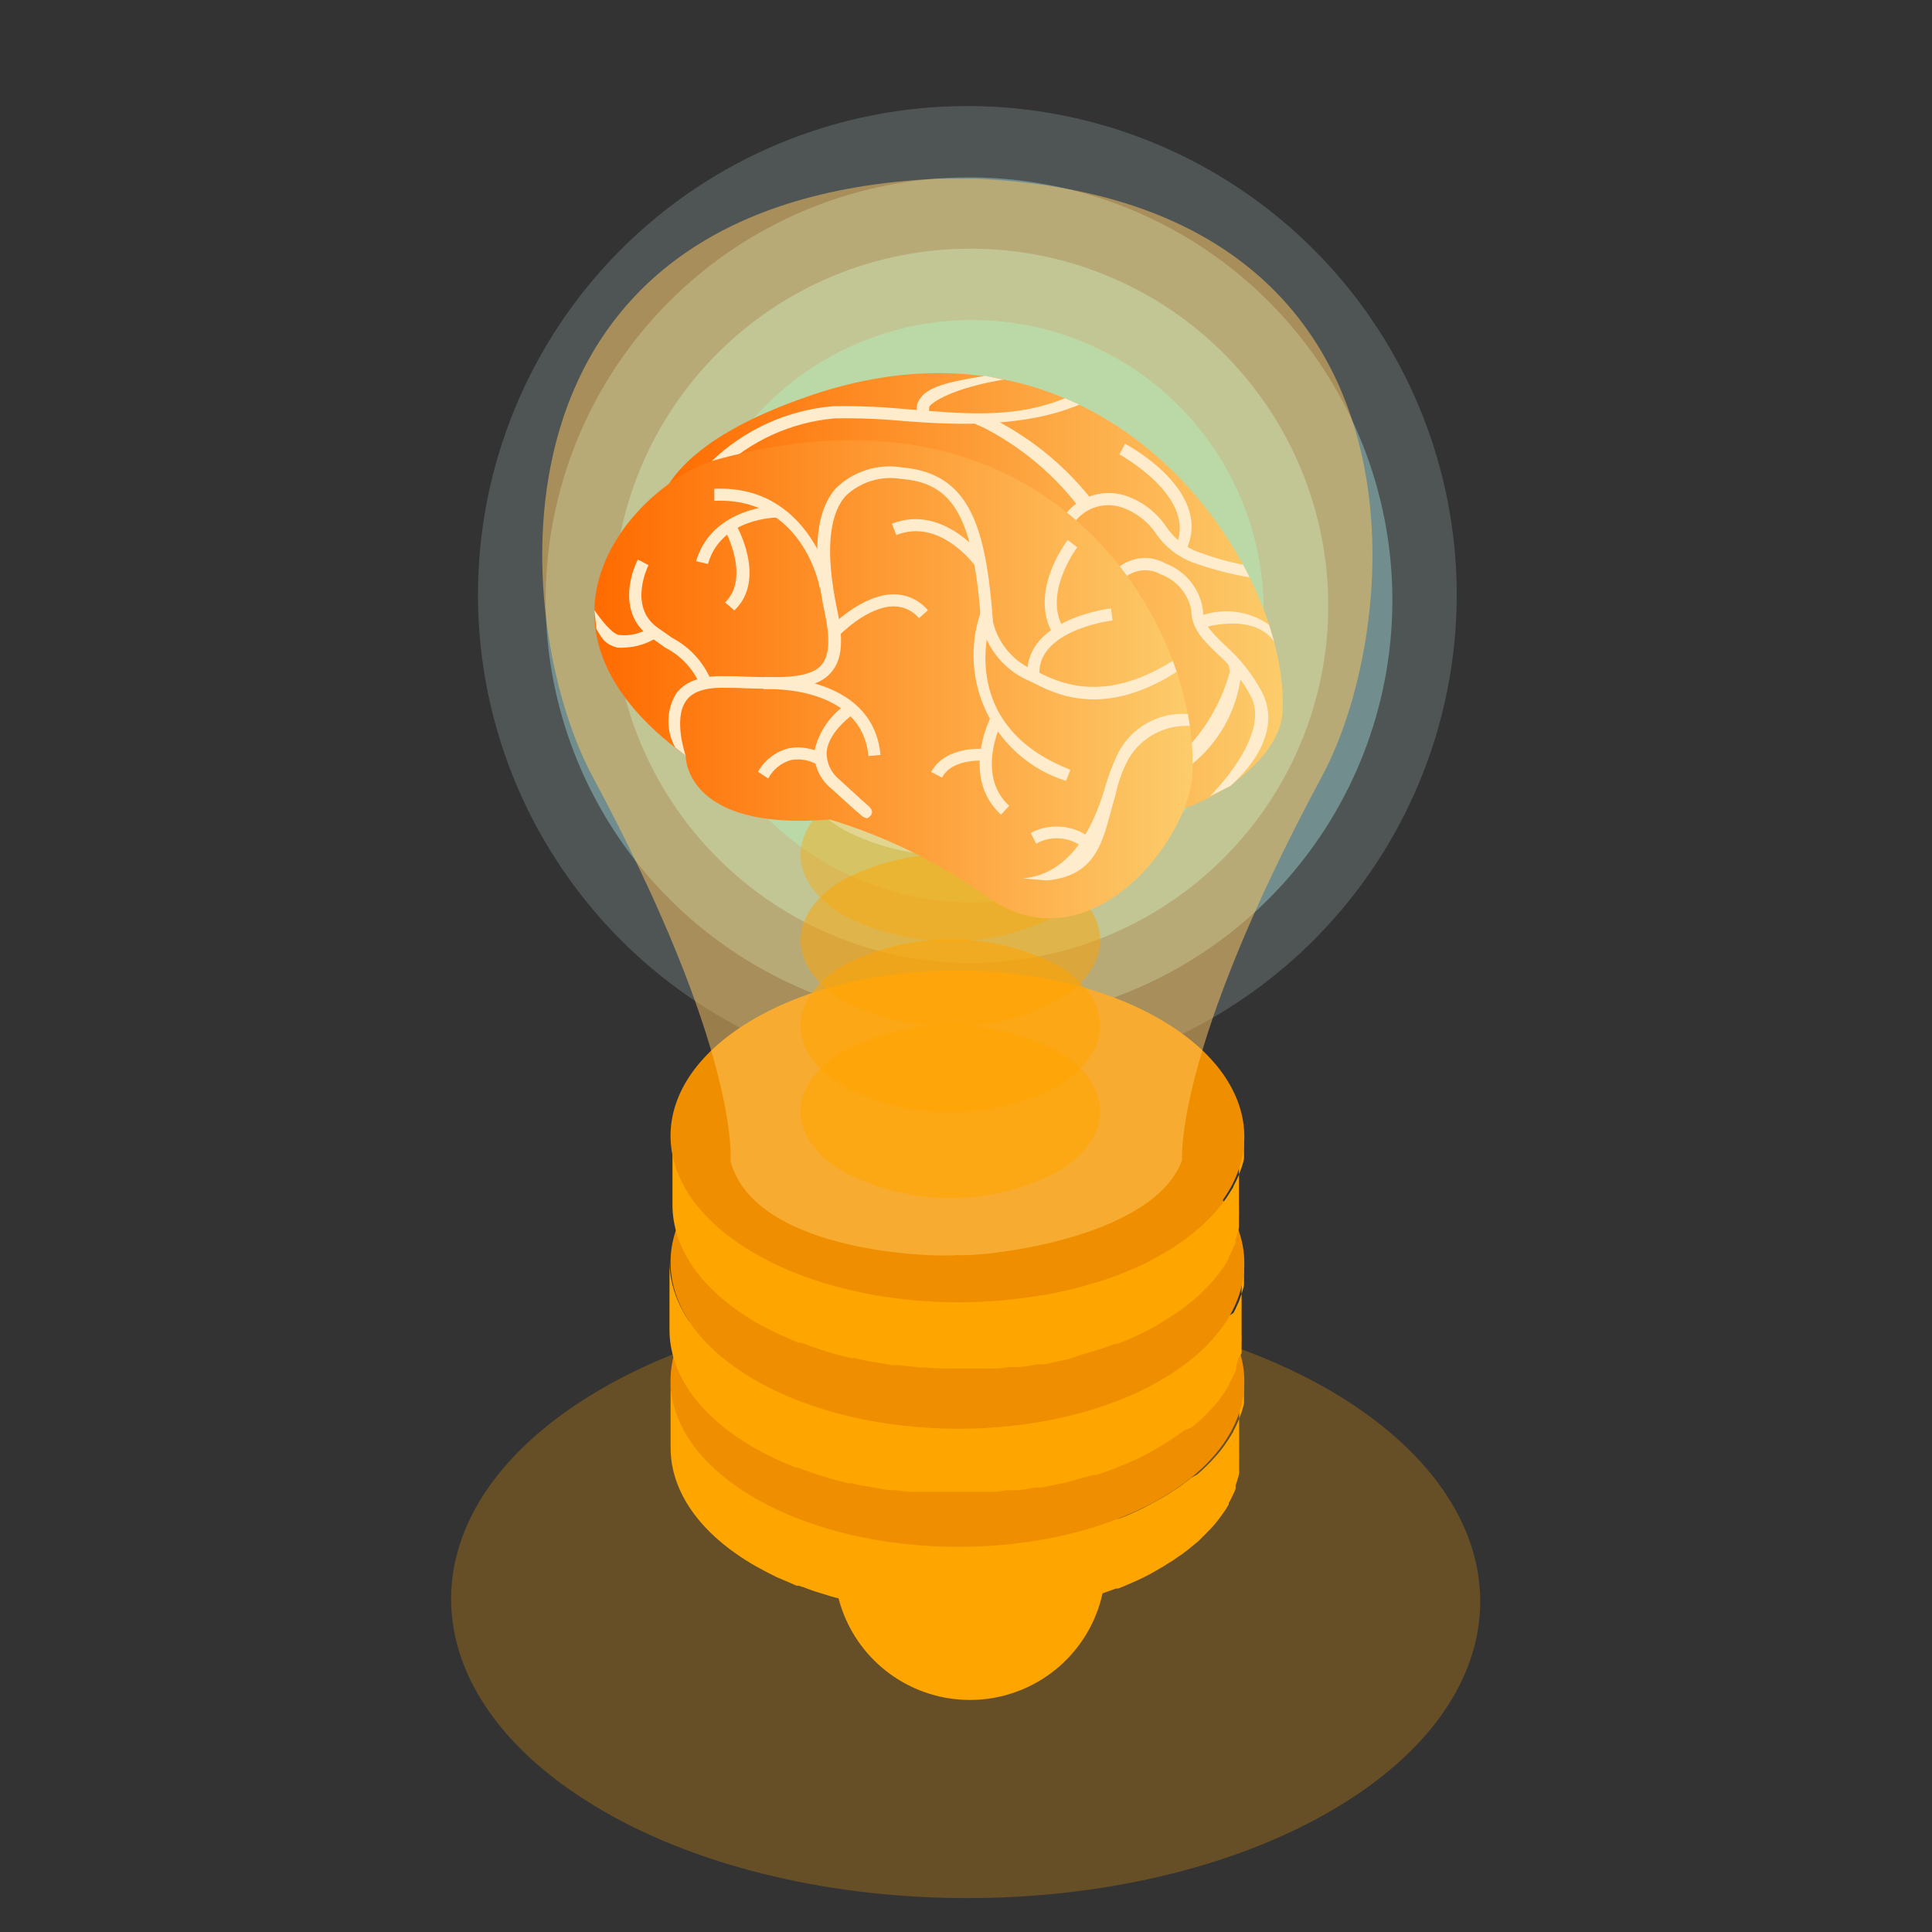
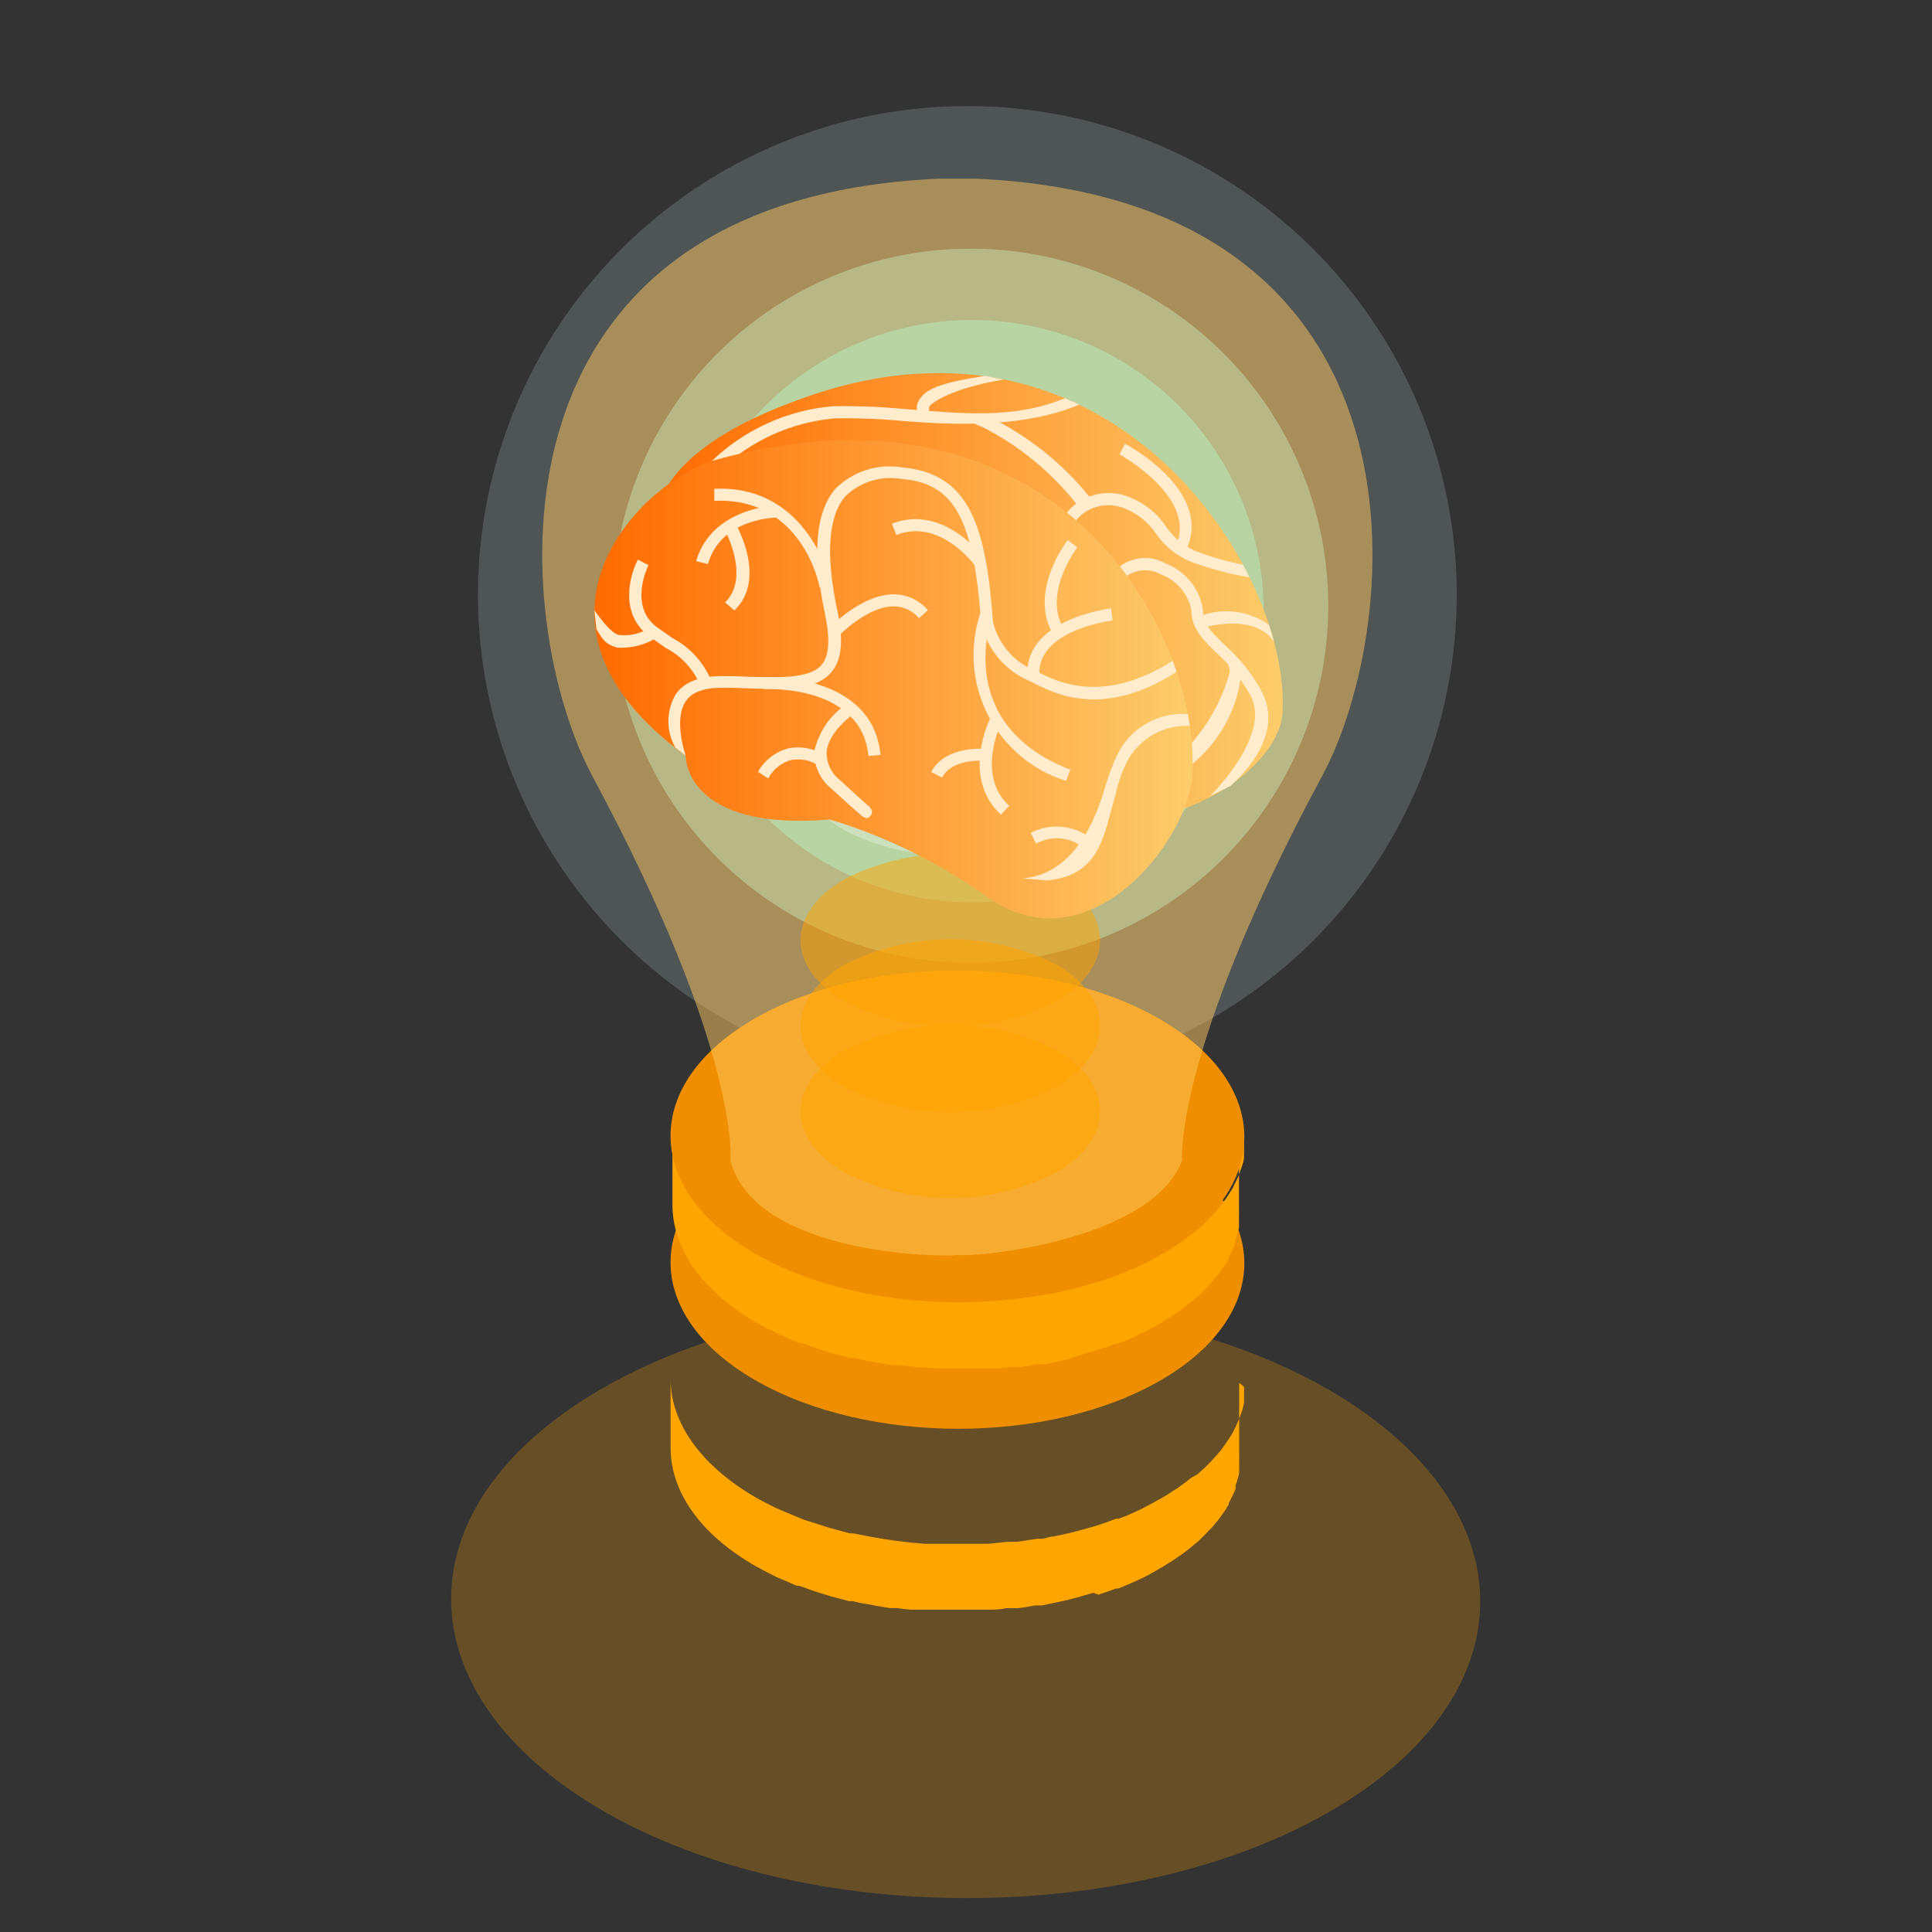
<svg xmlns="http://www.w3.org/2000/svg" width="591" height="591" viewBox="0 0 591 591" fill="none">
  <rect x="0" y="0" width="591" height="591" fill="#333333" stroke="none" />
  <g style="mix-blend-mode:overlay">
    <path opacity="0.17" d="M146.214 181.959C146.214 211.532 154.995 240.442 171.446 265.031C187.898 289.62 211.281 308.783 238.638 320.098C265.995 331.413 296.097 334.371 325.137 328.597C354.177 322.823 380.851 308.578 401.784 287.662C422.718 266.746 436.97 240.1 442.74 211.093C448.51 182.086 445.537 152.022 434.198 124.702C422.859 97.383 403.663 74.036 379.038 57.614C354.413 41.191 325.465 32.432 295.855 32.443C276.199 32.443 256.736 36.311 238.577 43.826C220.418 51.34 203.919 62.354 190.023 76.239C176.126 90.123 165.105 106.606 157.588 124.746C150.071 142.886 146.206 162.327 146.214 181.959Z" fill="#DCFEFF" />
-     <path opacity="0.33" d="M166.917 183.607C166.917 209.199 174.518 234.217 188.759 255.493C202.999 276.769 223.239 293.348 246.916 303.131C270.594 312.915 296.645 315.463 321.773 310.453C346.901 305.444 369.977 293.102 388.079 274.99C406.182 256.877 418.499 233.808 423.47 208.702C428.441 183.596 425.844 157.581 416.007 133.95C406.17 110.318 389.536 90.132 368.208 75.947C346.881 61.761 321.82 54.213 296.196 54.258C261.884 54.303 228.993 67.953 204.752 92.207C180.51 116.461 166.902 149.336 166.917 183.607Z" fill="#B8FEFF" />
    <path opacity="0.5" d="M187.564 185.31C187.564 206.922 193.983 228.05 206.008 246.018C218.034 263.985 235.126 277.987 255.121 286.25C275.116 294.513 297.116 296.666 318.337 292.437C339.558 288.209 359.046 277.788 374.335 262.493C389.624 247.199 400.027 227.718 404.228 206.517C408.429 185.315 406.239 163.345 397.934 143.387C389.63 123.43 375.585 106.381 357.576 94.398C339.568 82.415 318.405 76.037 296.766 76.07C282.411 76.07 268.197 78.897 254.936 84.389C241.676 89.881 229.63 97.93 219.488 108.076C209.345 118.222 201.305 130.266 195.827 143.519C190.349 156.771 187.541 170.972 187.564 185.31Z" fill="#95FDFF" />
    <path opacity="0.67" d="M208.209 186.731C208.164 204.362 213.359 221.61 223.136 236.29C232.913 250.971 246.833 262.423 263.131 269.196C279.429 275.969 297.374 277.759 314.691 274.338C332.009 270.918 347.921 262.441 360.411 249.982C372.902 237.523 381.409 221.641 384.856 204.349C388.303 187.057 386.534 169.132 379.773 152.845C373.012 136.558 361.564 122.641 346.878 112.857C332.193 103.073 314.93 97.862 297.277 97.885C273.675 97.885 251.037 107.242 234.337 123.9C217.637 140.559 208.239 163.157 208.209 186.731Z" fill="#71FCFE" />
    <path opacity="0.83" d="M228.856 188.605C228.844 202.254 232.889 215.6 240.476 226.952C248.064 238.304 258.854 247.152 271.48 252.375C284.106 257.599 297.999 258.963 311.402 256.294C324.804 253.626 337.112 247.045 346.767 237.386C356.423 227.726 362.991 215.422 365.641 202.032C368.29 188.642 366.902 174.767 361.651 162.165C356.401 149.564 347.524 138.802 336.146 131.242C324.767 123.682 311.398 119.665 297.732 119.698C288.678 119.698 279.712 121.482 271.348 124.946C262.984 128.41 255.386 133.488 248.989 139.888C242.592 146.288 237.521 153.885 234.066 162.244C230.611 170.604 228.841 179.561 228.856 188.605Z" fill="#4EFCFE" />
    <path d="M249.558 190.253C249.592 199.907 252.492 209.333 257.891 217.34C263.29 225.347 270.946 231.575 279.889 235.235C288.833 238.896 298.662 239.824 308.134 237.904C317.606 235.983 326.295 231.3 333.102 224.446C339.908 217.592 344.527 208.876 346.372 199.4C348.218 189.924 347.208 180.114 343.47 171.212C339.732 162.309 333.435 154.714 325.374 149.387C317.314 144.06 307.853 141.241 298.187 141.286C291.768 141.285 285.411 142.555 279.485 145.021C273.559 147.486 268.181 151.099 263.66 155.652C259.139 160.204 255.565 165.605 253.145 171.544C250.725 177.483 249.506 183.841 249.558 190.253Z" fill="#2AFBFE" />
  </g>
  <path d="M406.394 425.072C467.834 460.663 468.448 518.345 407.162 553.937C345.877 589.528 245.884 589.528 184.445 553.937C123.006 518.345 122.315 460.816 183.6 425.072C244.886 389.327 344.648 389.634 406.394 425.072Z" fill="#FFA500" fill-opacity="0.25" />
-   <path d="M338.229 478.49C338.24 486.694 335.814 494.718 331.259 501.545C326.703 508.372 320.223 513.696 312.637 516.843C305.052 519.99 296.702 520.82 288.644 519.226C280.586 517.632 273.183 513.687 267.37 507.89C261.558 502.093 257.598 494.704 255.991 486.658C254.385 478.612 255.204 470.271 258.345 462.691C261.485 455.11 266.807 448.63 273.636 444.071C280.465 439.512 288.495 437.078 296.709 437.078C307.711 437.078 318.263 441.439 326.048 449.204C333.832 456.969 338.213 467.502 338.229 478.49Z" fill="#FFA500" />
  <path d="M380.544 424.239C380.571 424.674 380.571 425.111 380.544 425.546V426.739V427.989C380.544 428.386 380.544 428.784 380.544 429.182C380.476 429.604 380.381 430.021 380.259 430.431L379.918 431.624C379.791 432.049 379.639 432.467 379.463 432.874C379.201 433.711 378.878 434.527 378.496 435.317L377.984 436.453L377.302 437.759C377.302 438.1 376.903 438.441 376.733 438.839L375.766 440.373L375.14 441.281C374.756 441.891 374.338 442.479 373.889 443.042L373.377 443.724C372.638 444.633 371.898 445.485 371.045 446.394L370.42 447.076C369.794 447.757 369.111 448.382 368.429 449.064L367.519 449.916L366.211 451.052L364.448 452.018L363.083 453.097L361.774 454.063L360.296 455.142L358.874 456.051L357.338 457.074L355.234 458.323C353.357 459.403 351.366 460.425 349.546 461.391L347.897 462.186C346.077 463.057 344.181 463.853 342.209 464.572H341.47C339.422 465.367 337.318 466.106 335.156 466.788L330.72 468.037L327.194 468.946C325.601 469.325 324.009 469.666 322.416 469.969C321.222 469.969 320.027 470.537 318.833 470.707H317.354L311.212 471.616H309.505C307.117 471.616 304.728 472.071 302.282 472.241H301.088H296.139H291.419H287.381H282.944L278.849 471.9L274.527 471.389L270.545 470.821L265.995 470.026L261.047 469.06H259.966L253.312 467.242L251.549 466.674L245.861 464.856L244.439 464.288L239.718 462.3L237.443 461.334C235.282 460.255 233.121 459.176 231.016 457.983C213.953 447.985 205.138 434.919 205.138 421.854V442.872C205.138 455.938 213.726 469.06 231.016 479.001C233.102 480.175 235.263 481.311 237.5 482.409L239.661 483.318L243.7 485.079H244.382L245.918 485.591C247.681 486.272 249.444 486.897 251.264 487.408L253.084 487.977L254.335 488.374L259.739 489.794H260.876L263.493 490.419L265.654 490.76C267.246 491.101 268.782 491.385 270.375 491.612L272.195 491.896H274.242C275.721 492.123 277.2 492.294 278.678 492.407H280.726H282.66H287.21H289.371H298.358H300.803H301.884C303.875 492.407 305.922 492.407 307.572 491.953H308.709H310.529C312.577 491.953 314.624 491.442 316.615 491.101H318.037H318.776L321.677 490.476C323.269 490.135 324.862 489.851 326.454 489.454L329.924 488.545L334.417 487.238L336.01 487.806C337.83 487.238 339.593 486.613 341.356 485.931H342.095C344.029 485.136 345.906 484.341 347.783 483.489L349.375 482.75C351.322 481.804 353.221 480.762 355.063 479.626C355.442 479.452 355.804 479.242 356.144 479.001L357.111 478.376L358.703 477.41L360.068 476.445L361.604 475.422L362.855 474.457C363.354 474.109 363.829 473.73 364.277 473.32L365.471 472.355L366.78 471.275C366.916 471.074 367.09 470.901 367.291 470.764L367.69 470.31C368.372 469.685 369.055 469.003 369.68 468.321L370.306 467.697C371.113 466.849 371.873 465.958 372.581 465.027C372.733 464.786 372.904 464.558 373.093 464.345L374.287 462.698L374.913 461.789L375.88 460.198C375.869 460.066 375.869 459.933 375.88 459.8L376.221 459.176L376.903 457.812L377.415 456.733C377.629 456.289 377.819 455.834 377.984 455.369V454.801V454.29C378.161 453.864 378.313 453.428 378.439 452.984L378.78 451.847C378.902 451.418 378.997 450.982 379.065 450.541V449.859C379.065 449.859 379.065 449.575 379.065 449.405V448.098V446.905C379.094 446.47 379.094 446.034 379.065 445.599C379.091 445.353 379.091 445.106 379.065 444.86C379.065 444.86 379.065 444.349 379.065 444.065C379.065 437.078 379.065 430.034 379.065 423.046C379.584 423.41 380.078 423.809 380.544 424.239Z" fill="#FFA500" />
-   <path d="M354.722 386.521C389.132 406.346 389.303 438.499 355.12 458.324C320.938 478.15 265.427 478.15 231.017 458.324C196.606 438.499 196.493 406.346 230.618 386.521C264.744 366.695 320.369 366.695 354.722 386.521Z" fill="#EF8F00" />
-   <path d="M380.544 388.11C380.571 388.546 380.571 388.982 380.544 389.417V390.553V391.86C380.544 392.257 380.544 392.655 380.544 393.053C380.476 393.475 380.381 393.892 380.26 394.302L379.918 395.439C379.792 395.883 379.64 396.319 379.463 396.745C379.356 397.132 379.223 397.512 379.065 397.881C378.9 398.327 378.71 398.763 378.496 399.188L377.985 400.324L377.302 401.631L375.823 402.596L374.856 404.187L374.231 405.096C373.833 405.664 373.434 406.289 372.979 406.857L372.468 407.538C371.728 408.447 370.989 409.299 370.136 410.208L369.51 410.89L367.519 412.878L366.609 413.73L365.301 414.866L364.107 415.832L362.742 416.911L361.434 417.877L359.955 418.9C359.504 419.254 359.028 419.576 358.533 419.865L356.997 420.888L354.893 422.138C353.016 423.217 351.025 424.24 349.205 425.205L347.556 426.001C345.736 426.872 343.84 427.667 341.868 428.386H341.129C339.081 429.182 336.977 429.92 334.816 430.545L330.379 431.852L326.853 432.817L322.075 433.783L318.492 434.522H317.013L310.871 435.43H309.164C306.776 435.43 304.387 435.885 301.941 436.055H300.747H295.799H291.078H287.04H282.603L278.508 435.715L274.186 435.203L270.204 434.635L265.654 433.84L260.706 432.874H259.625C257.407 432.363 255.132 431.738 252.971 431.113L251.208 430.545L245.52 428.727L244.098 428.159L239.378 426.171L237.102 425.205C234.941 424.183 232.78 423.047 230.675 421.854C213.613 411.856 204.797 398.79 204.797 385.725V406.743C204.797 419.809 213.385 432.931 230.675 442.872C232.78 444.065 234.941 445.201 237.159 446.224L239.321 447.189L243.359 448.951H244.041L245.577 449.519C247.34 450.2 249.103 450.768 250.923 451.336L252.743 451.904L253.995 452.302L259.398 453.722H260.535L263.152 454.347L265.313 454.688L270.034 455.54L271.854 455.824H273.901C275.38 456.051 276.859 456.222 278.338 456.335H280.385H282.319H286.869H289.03H298.017H300.462H301.884C303.875 456.335 305.923 456.335 307.572 455.881H308.709H310.53C312.577 455.881 314.625 455.313 316.615 455.029H318.037H318.777L321.677 454.404L326.455 453.381L329.924 452.416L334.417 451.166H335.384C337.204 450.598 338.968 449.973 340.731 449.291L341.47 448.951C343.404 448.231 345.3 447.436 347.158 446.565L348.75 445.826C350.697 444.88 352.595 443.837 354.438 442.702C354.817 442.527 355.178 442.318 355.518 442.077L356.485 441.452L358.078 440.486L359.443 439.521C359.977 439.194 360.49 438.833 360.979 438.441L362.23 437.532L364.448 436.68L365.642 435.715L366.951 434.578L367.462 434.181C367.564 434.004 367.699 433.85 367.861 433.726C368.543 433.045 369.226 432.42 369.851 431.738L370.477 431.056C371.283 430.228 372.043 429.356 372.752 428.443C372.904 428.203 373.075 427.975 373.264 427.762L374.458 426.114L375.084 425.148L376.051 423.558C376.062 423.426 376.062 423.293 376.051 423.16L376.392 422.592L377.075 421.229L377.586 420.149C377.8 419.705 377.99 419.25 378.155 418.786V418.218V417.707C378.332 417.28 378.484 416.844 378.61 416.4L378.951 415.264C379.267 414.85 379.552 414.413 379.805 413.958V413.276C379.805 413.276 379.805 412.935 379.805 412.821V411.515V410.322C379.833 409.887 379.833 409.45 379.805 409.015C379.833 408.751 379.833 408.484 379.805 408.22C379.805 408.22 379.805 407.709 379.805 407.482C379.805 400.438 379.805 393.45 379.805 386.406C380.086 386.959 380.333 387.528 380.544 388.11Z" fill="#FFA500" />
  <path d="M354.722 350.391C389.132 370.216 389.303 402.369 355.12 422.194C320.938 442.02 265.427 442.02 231.017 422.194C196.606 402.369 196.493 370.216 230.618 350.391C264.744 330.565 320.369 330.565 354.722 350.391Z" fill="#EF8F00" />
  <path d="M380.544 349.368C380.574 349.803 380.574 350.239 380.544 350.674V351.867V353.174V354.31C380.477 354.751 380.382 355.187 380.26 355.616L379.918 356.753C379.791 357.178 379.639 357.595 379.463 358.002C379.365 358.392 379.232 358.772 379.065 359.138C378.9 359.603 378.71 360.058 378.497 360.502L377.985 361.581L377.302 362.888C377.302 363.285 376.904 363.626 376.733 363.967L375.767 365.501L375.141 366.466L373.89 368.171L373.378 368.852C372.647 369.782 371.869 370.673 371.046 371.522L370.42 372.204C369.795 372.886 369.112 373.51 368.429 374.192L367.519 375.044L366.211 376.18L365.017 377.203L363.652 378.225L362.344 379.248L360.865 380.27L359.443 381.236L357.907 382.202L355.803 383.452C353.926 384.588 351.935 385.61 350.115 386.576L348.466 387.315C346.646 388.148 344.75 388.943 342.778 389.7L342.039 390.041C339.991 390.837 337.887 391.518 335.726 392.2L331.289 393.45L327.763 394.415L322.985 395.438L319.402 396.176H317.924C315.876 396.517 313.828 396.801 311.781 397.028H310.075C307.686 397.028 305.297 397.483 302.851 397.597H301.657C300.008 397.597 298.358 397.597 296.709 397.597H291.988H287.95H283.514L279.418 397.256C277.94 397.256 276.518 396.972 275.096 396.744L271.115 396.233L266.564 395.438C264.915 395.097 263.209 394.813 261.616 394.415H260.536C258.317 393.847 256.042 393.279 253.881 392.598L252.118 392.086L246.43 390.212L245.008 389.7C243.416 389.076 241.823 388.394 240.288 387.655C239.51 387.382 238.75 387.059 238.013 386.69C235.851 385.667 233.69 384.531 231.586 383.338C214.523 373.397 205.707 360.275 205.707 347.209V368.511C205.707 381.634 214.295 394.699 231.586 404.697C233.69 405.89 235.851 406.97 238.07 408.049L240.231 408.958C241.539 409.583 242.904 410.208 244.269 410.719H244.952L246.487 411.23C248.25 411.912 250.014 412.537 251.834 413.105L253.654 413.673L254.905 414.07L260.308 415.434H261.446L264.062 416.059L266.223 416.456L270.944 417.252L272.764 417.592H274.811L279.248 418.047L281.295 418.331H283.229L287.779 418.615H289.94C290.566 418.615 291.135 418.615 291.704 418.615H298.927H301.373H302.681C304.671 418.615 306.719 418.615 308.368 418.161H309.506H311.326C313.373 418.161 315.421 417.649 317.412 417.308H318.834H319.573L322.474 416.684L327.251 415.661L330.323 414.525L334.816 413.218L335.783 412.934C337.603 412.366 339.366 411.741 341.129 411.06H341.868C343.802 410.321 345.679 409.469 347.556 408.674L349.148 407.879C351.196 406.913 353.187 405.89 354.836 404.811L355.917 404.129L356.884 403.561L358.476 402.539L359.841 401.63L361.377 400.55L362.628 399.585L364.05 398.505L365.244 397.483L366.553 396.404C366.695 396.223 366.868 396.069 367.064 395.949L367.463 395.495C368.145 394.87 368.828 394.188 369.453 393.506C369.676 393.313 369.885 393.104 370.079 392.882C370.886 392.034 371.646 391.143 372.354 390.212C372.493 389.979 372.665 389.769 372.866 389.587L374.06 387.883L374.686 386.974L375.823 384.985V384.588L376.165 383.963L376.847 382.6L377.359 381.52C377.573 381.076 377.763 380.621 377.928 380.157C377.937 379.968 377.937 379.778 377.928 379.589V379.078C378.114 378.655 378.266 378.218 378.383 377.771L378.724 376.635C378.852 376.207 378.947 375.77 379.008 375.328V374.647C379.008 374.647 379.008 374.647 379.008 374.192V372.886V371.749C379.037 371.295 379.037 370.84 379.008 370.386C379.037 370.141 379.037 369.893 379.008 369.648C379.008 369.364 379.008 369.136 379.008 368.852C379.008 361.865 379.008 354.821 379.008 347.834C379.56 348.304 380.073 348.817 380.544 349.368Z" fill="#FFA500" />
  <path d="M354.722 311.706C389.132 331.532 389.303 363.684 355.12 383.51C320.938 403.335 265.427 403.335 231.017 383.51C196.606 363.684 196.493 331.475 230.618 311.706C264.744 291.938 320.369 291.881 354.722 311.706Z" fill="#EF8F00" />
  <path opacity="0.5" d="M298.529 54.655H287.154C144.281 61.074 156.339 190.991 181.194 237.402C226.695 322.044 223.453 355.106 223.453 355.106C230.96 383.509 286.869 384.702 292.841 383.907C298.529 384.702 352.448 379.59 361.605 354.936C361.605 354.936 358.875 322.044 404.432 237.402C429.401 191.162 441.459 61.074 298.529 54.655Z" fill="#FFC863" />
  <path opacity="0.6" d="M258.374 321.25C240.344 331.702 240.458 348.346 258.374 358.685C268.39 363.81 279.483 366.482 290.737 366.482C301.991 366.482 313.083 363.81 323.099 358.685C340.958 348.346 341.072 331.588 323.099 321.25C313.075 316.152 301.986 313.494 290.737 313.494C279.488 313.494 268.398 316.152 258.374 321.25Z" fill="#FFA500" />
  <g opacity="0.83">
    <path opacity="0.67" d="M258.374 295.06C240.344 305.513 240.458 322.214 258.374 332.496C268.39 337.62 279.483 340.293 290.737 340.293C301.991 340.293 313.083 337.62 323.099 332.496C340.958 322.214 341.072 305.399 323.099 295.06C313.075 289.962 301.986 287.305 290.737 287.305C279.488 287.305 268.398 289.962 258.374 295.06Z" fill="#FFA500" />
  </g>
  <g opacity="0.67">
    <path opacity="0.73" d="M258.374 268.873C240.344 279.326 240.458 296.027 258.374 306.309C268.39 311.434 279.483 314.106 290.737 314.106C301.991 314.106 313.083 311.434 323.099 306.309C340.958 296.027 341.072 279.212 323.099 268.873C313.067 263.802 301.981 261.159 290.737 261.159C279.493 261.159 268.406 263.802 258.374 268.873Z" fill="#FFA500" />
  </g>
  <g opacity="0.5">
-     <path opacity="0.8" d="M258.374 242.743C240.344 253.138 240.458 269.84 258.374 280.178C268.398 285.276 279.488 287.934 290.737 287.934C301.986 287.934 313.075 285.276 323.099 280.178C340.958 269.84 341.072 253.025 323.099 242.743C313.075 237.645 301.986 234.987 290.737 234.987C279.488 234.987 268.398 237.645 258.374 242.743Z" fill="#FFA500" />
-   </g>
+     </g>
  <g opacity="0.33">
    <path opacity="0.87" d="M258.374 216.555C240.344 226.951 240.458 243.652 258.374 253.991C268.394 259.102 279.485 261.767 290.737 261.767C301.988 261.767 313.079 259.102 323.099 253.991C340.958 243.652 341.072 226.894 323.099 216.555C313.075 211.457 301.986 208.8 290.737 208.8C279.488 208.8 268.398 211.457 258.374 216.555Z" fill="white" />
  </g>
  <g opacity="0.17">
    <path opacity="0.93" d="M258.374 190.366C240.344 200.761 240.458 217.463 258.374 227.801C268.39 232.926 279.483 235.599 290.737 235.599C301.991 235.599 313.083 232.926 323.099 227.801C340.958 217.463 341.072 200.705 323.099 190.366C313.075 185.268 301.986 182.61 290.737 182.61C279.488 182.61 268.398 185.268 258.374 190.366Z" fill="white" />
  </g>
  <path d="M392.317 218.031C394.933 174.403 340.219 88.569 246.544 121.46C192.91 140.206 180.397 170.427 237.33 212.009C237.33 212.009 236.704 235.243 281.409 231.608C281.409 231.608 310.245 230.358 329.697 245.071C350.229 260.579 391.123 237.856 392.317 218.031Z" fill="url(#paint0_linear_1096_9910)" />
  <path d="M220.096 143.955C229.639 134.809 242.015 129.179 255.188 127.993C262.403 127.845 269.62 128.13 276.801 128.845C293.409 130.095 313.6 130.719 330.151 123.789L325.772 121.801C310.017 128.39 293.295 126.402 277.086 125.152C269.752 124.444 262.385 124.141 255.018 124.243C240.903 125.398 227.631 131.423 217.479 141.285L220.096 143.955Z" fill="#FFECCD" />
  <path d="M281.124 126.913L284.253 126.402C284.182 125.741 284.182 125.074 284.253 124.413C284.992 123.164 291.192 118.733 307.003 116.12L301.315 114.983C287.495 117.142 282.603 119.017 280.783 123.107C280.51 123.718 280.398 124.388 280.458 125.054C280.518 125.72 280.747 126.36 281.124 126.913Z" fill="#FFECCD" />
  <path d="M329.526 154.465L333.166 151.852C324.903 141.659 314.52 133.383 302.737 127.595L300.121 126.459L295.457 128.39L301.145 130.947C312.184 136.662 321.864 144.683 329.526 154.465Z" fill="#FFECCD" />
  <path d="M382.25 176.62L380.259 172.757C375.21 171.766 370.26 170.321 365.471 168.439C361.877 166.857 358.816 164.274 356.656 160.998C353.56 156.446 349.008 153.081 343.745 151.454C340.324 150.472 336.679 150.61 333.343 151.847C330.006 153.084 327.154 155.355 325.203 158.328L328.331 160.259C329.863 157.961 332.095 156.216 334.697 155.285C337.3 154.354 340.133 154.285 342.778 155.09C347.285 156.538 351.16 159.485 353.755 163.44C356.422 167.238 360.137 170.179 364.448 171.905C370.226 174.012 376.185 175.591 382.25 176.62Z" fill="#FFECCD" />
  <path d="M362.514 168.893C371.841 150.885 345.451 136.342 344.143 135.774L342.437 139.012C342.437 139.012 366.95 152.362 359.499 167.416L362.514 168.893Z" fill="#FFECCD" />
-   <path d="M376.392 240.413C377.131 239.675 393.455 226.211 386.061 211.726C383.156 206.297 379.304 201.43 374.686 197.354C370.761 193.547 367.917 190.821 368.031 186.958C367.637 183.73 366.37 180.671 364.365 178.109C362.361 175.547 359.696 173.578 356.656 172.415C354.439 171.133 351.888 170.546 349.332 170.728C346.777 170.91 344.335 171.854 342.323 173.438L344.769 176.165C346.279 175.129 348.049 174.537 349.879 174.456C351.71 174.376 353.525 174.81 355.12 175.71C357.495 176.587 359.602 178.063 361.236 179.994C362.871 181.925 363.977 184.246 364.448 186.731C364.448 192.127 367.917 195.706 372.183 199.796C376.496 203.586 380.081 208.129 382.762 213.203C388.734 225.359 370.136 243.537 370.136 243.537L376.392 240.413Z" fill="#FFECCD" />
+   <path d="M376.392 240.413C377.131 239.675 393.455 226.211 386.061 211.726C383.156 206.297 379.304 201.43 374.686 197.354C370.761 193.547 367.917 190.821 368.031 186.958C367.637 183.73 366.37 180.671 364.365 178.109C362.361 175.547 359.696 173.578 356.656 172.415C354.439 171.133 351.888 170.546 349.332 170.728C346.777 170.91 344.335 171.854 342.323 173.438L344.769 176.165C346.279 175.129 348.049 174.537 349.879 174.456C351.71 174.376 353.525 174.81 355.12 175.71C357.495 176.587 359.602 178.063 361.236 179.994C362.871 181.925 363.977 184.246 364.448 186.731C364.448 192.127 367.917 195.706 372.183 199.796C376.496 203.586 380.081 208.129 382.762 213.203C388.734 225.359 370.136 243.537 370.136 243.537Z" fill="#FFECCD" />
  <path d="M389.757 196.274L388.165 191.105C385.011 188.897 381.347 187.525 377.517 187.118C373.687 186.711 369.816 187.281 366.268 188.776L367.576 192.184C367.576 192.184 383.274 187.015 389.757 196.274Z" fill="#FFECCD" />
  <path d="M364.845 233.596C369.235 229.983 372.834 225.505 375.417 220.443C378 215.381 379.513 209.842 379.861 204.17L375.822 203.375L376.221 205.477C373.798 214.369 369.183 222.513 362.798 229.165L364.845 233.596Z" fill="#FFECCD" />
  <path d="M364.732 237.232C367.406 193.661 323.668 111.859 218.959 140.66C197.005 146.625 152.812 189.571 209.745 231.153C209.745 231.153 209.176 254.387 253.881 250.695C270.821 255.821 286.82 263.647 301.259 273.872C332.939 297.163 363.538 256.944 364.732 237.232Z" fill="url(#paint1_linear_1096_9910)" />
  <path d="M206.559 228.654L209.745 231.154C209.745 231.154 205.934 220.247 209.745 214.566C211.621 211.612 215.773 210.192 222.087 210.419H224.76C239.661 210.987 249.501 211.385 254.335 205.591C257.577 201.785 258.089 195.934 256.099 186.561C252.515 169.519 253.369 157.76 258.658 151.738C260.894 149.593 263.602 148.003 266.566 147.095C269.53 146.187 272.666 145.988 275.721 146.512C291.817 147.762 297.789 158.441 300.121 190.423C300.97 194.426 302.787 198.16 305.415 201.299C308.042 204.438 311.399 206.887 315.193 208.431C321.961 211.84 336.692 220.304 359.954 205.534L358.76 202.126C336.976 215.873 323.042 208.374 316.842 205.25C313.615 203.985 310.741 201.961 308.464 199.351C306.186 196.74 304.573 193.619 303.761 190.253C301.599 160.77 296.537 144.808 276.005 142.99C272.345 142.372 268.59 142.632 265.05 143.749C261.51 144.865 258.286 146.805 255.644 149.409C249.501 156.51 248.363 168.894 252.288 187.413C253.994 195.479 253.71 200.535 251.321 203.375C247.624 207.749 238.012 207.409 224.646 206.841H222.257C214.522 206.557 209.233 208.488 206.616 212.521C205.217 214.978 204.477 217.754 204.467 220.58C204.457 223.407 205.178 226.188 206.559 228.654Z" fill="#FFECCD" />
  <path d="M265.655 231.268L269.352 230.927C266.906 205.477 233.634 207.125 233.634 207.181V210.817C234.771 210.76 263.551 209.454 265.655 231.268Z" fill="#FFECCD" />
  <path d="M250.696 179.744L254.279 179.005C254.279 178.721 247.738 148.159 218.504 149.523V153.215C245.008 151.909 250.696 178.608 250.696 179.744Z" fill="#FFECCD" />
  <path d="M216.571 172.529C220.609 158.327 237.558 158.327 237.729 158.327V154.635C237.729 154.635 217.822 154.976 212.931 171.677L216.571 172.529Z" fill="#FFECCD" />
  <path d="M326.114 238.879L327.422 235.471C291.874 221.61 302.965 190.026 303.477 188.492L300.008 187.242C298.247 192.341 297.529 197.741 297.894 203.122C298.26 208.503 299.703 213.756 302.137 218.57C304.571 223.385 307.947 227.663 312.065 231.151C316.184 234.639 320.961 237.267 326.114 238.879Z" fill="#FFECCD" />
  <path d="M306.206 249.218L308.709 246.492C298.358 237.005 306.32 221.156 306.377 220.985L303.135 219.281C302.737 219.963 293.864 237.857 306.206 249.218Z" fill="#FFECCD" />
  <path d="M298.301 173.098L301.258 170.939C301.258 170.939 288.859 153.897 272.82 160.203L274.185 163.668C287.551 158.328 298.187 172.927 298.301 173.098Z" fill="#FFECCD" />
  <path d="M320.255 269.328C336.977 267.794 337.602 254.899 341.242 243.197C342.023 239.216 343.424 235.383 345.394 231.836C347.321 228.681 350.068 226.106 353.343 224.386C356.618 222.665 360.298 221.863 363.993 222.065L363.367 218.429C359.074 218.107 354.781 219.043 351.013 221.121C347.245 223.2 344.165 226.331 342.152 230.132C340.308 233.923 338.823 237.879 337.716 241.947C334.076 253.763 327.194 267.397 312.918 268.703L320.255 269.328Z" fill="#FFECCD" />
  <path d="M314.341 207.182L317.981 206.841C316.787 192.753 340.049 189.799 340.333 189.799L339.878 186.106C338.741 186.22 312.805 189.628 314.341 207.182Z" fill="#FFECCD" />
  <path d="M322.359 194.4L325.487 192.468C318.776 181.618 329.469 167.587 329.526 167.417L326.625 165.201C326.113 165.826 314.34 181.391 322.359 194.4Z" fill="#FFECCD" />
  <path d="M214.238 209.738L217.537 208.147C215.201 202.568 211 197.97 205.65 195.138L201.1 191.957C192.057 185.481 198.313 172.984 198.37 172.87L195.128 171.166C192.398 176.506 189.44 188.208 198.995 194.911L203.545 198.149C208.38 200.614 212.172 204.725 214.238 209.738Z" fill="#FFECCD" />
  <path d="M191.203 198.092C194.727 197.931 198.143 196.833 201.099 194.911L198.995 191.843C196.152 193.795 192.694 194.644 189.269 194.229C186.994 193.718 183.582 189.173 181.818 186.617L182.444 192.411C184.435 195.933 185.402 197.126 188.757 198.092C189.57 198.18 190.39 198.18 191.203 198.092Z" fill="#FFECCD" />
  <path d="M265.2 250.297C265.598 250.297 265.825 249.956 266.224 249.615C267.475 248.252 266.224 247.002 265.541 246.434C264.745 245.753 262.583 243.821 256.839 238.538C255.574 237.536 254.557 236.256 253.866 234.798C253.176 233.34 252.831 231.743 252.858 230.131C253.37 223.598 261.332 218.258 261.389 218.201L259.342 215.134C254.115 218.492 250.433 223.783 249.104 229.847C249.021 232.012 249.446 234.167 250.345 236.139C251.243 238.112 252.591 239.847 254.28 241.208C258.886 245.412 261.503 247.798 263.038 249.047L263.437 249.445C263.932 249.89 264.543 250.185 265.2 250.297Z" fill="#FFECCD" />
  <path d="M234.998 238.142C235.728 236.757 236.736 235.537 237.959 234.56C239.183 233.582 240.595 232.868 242.108 232.461C244.853 232.007 247.671 232.53 250.07 233.938L252.118 230.87C248.877 228.919 245.036 228.212 241.312 228.882C239.329 229.379 237.469 230.276 235.846 231.516C234.222 232.757 232.869 234.315 231.87 236.097L234.998 238.142Z" fill="#FFECCD" />
  <path d="M256.383 194.683C256.383 194.683 265.142 185.481 273.445 185.481C274.914 185.487 276.363 185.816 277.69 186.444C279.017 187.073 280.189 187.985 281.124 189.116L283.854 186.673C282.572 185.161 280.979 183.941 279.183 183.098C277.387 182.255 275.43 181.808 273.445 181.788C263.606 181.788 253.994 191.786 253.596 192.184L256.383 194.683Z" fill="#FFECCD" />
  <path d="M224.646 186.73C234.713 177.13 225.329 160.429 224.646 159.747L221.461 161.565C221.461 161.565 229.822 176.448 221.802 184.288L224.646 186.73Z" fill="#FFECCD" />
  <path d="M331.859 259.728L334.475 257.058C331.883 254.791 328.665 253.36 325.244 252.955C321.823 252.549 318.359 253.187 315.308 254.786L316.957 258.08C319.299 256.755 321.999 256.201 324.675 256.496C327.35 256.792 329.864 257.923 331.859 259.728Z" fill="#FFECCD" />
  <path d="M288.177 237.857C291.419 231.722 301.372 232.744 301.486 232.744L301.884 229.108C301.372 229.108 289.371 227.802 284.821 236.152L288.177 237.857Z" fill="#FFECCD" />
  <defs>
    <linearGradient id="paint0_linear_1096_9910" x1="200.076" y1="182.072" x2="392.374" y2="182.072" gradientUnits="userSpaceOnUse">
      <stop stop-color="#FF6B00" />
      <stop offset="1" stop-color="#FCCC6B" />
    </linearGradient>
    <linearGradient id="paint1_linear_1096_9910" x1="181.819" y1="207.749" x2="364.846" y2="207.749" gradientUnits="userSpaceOnUse">
      <stop stop-color="#FF6B00" />
      <stop offset="1" stop-color="#FCCC6B" />
    </linearGradient>
  </defs>
</svg>